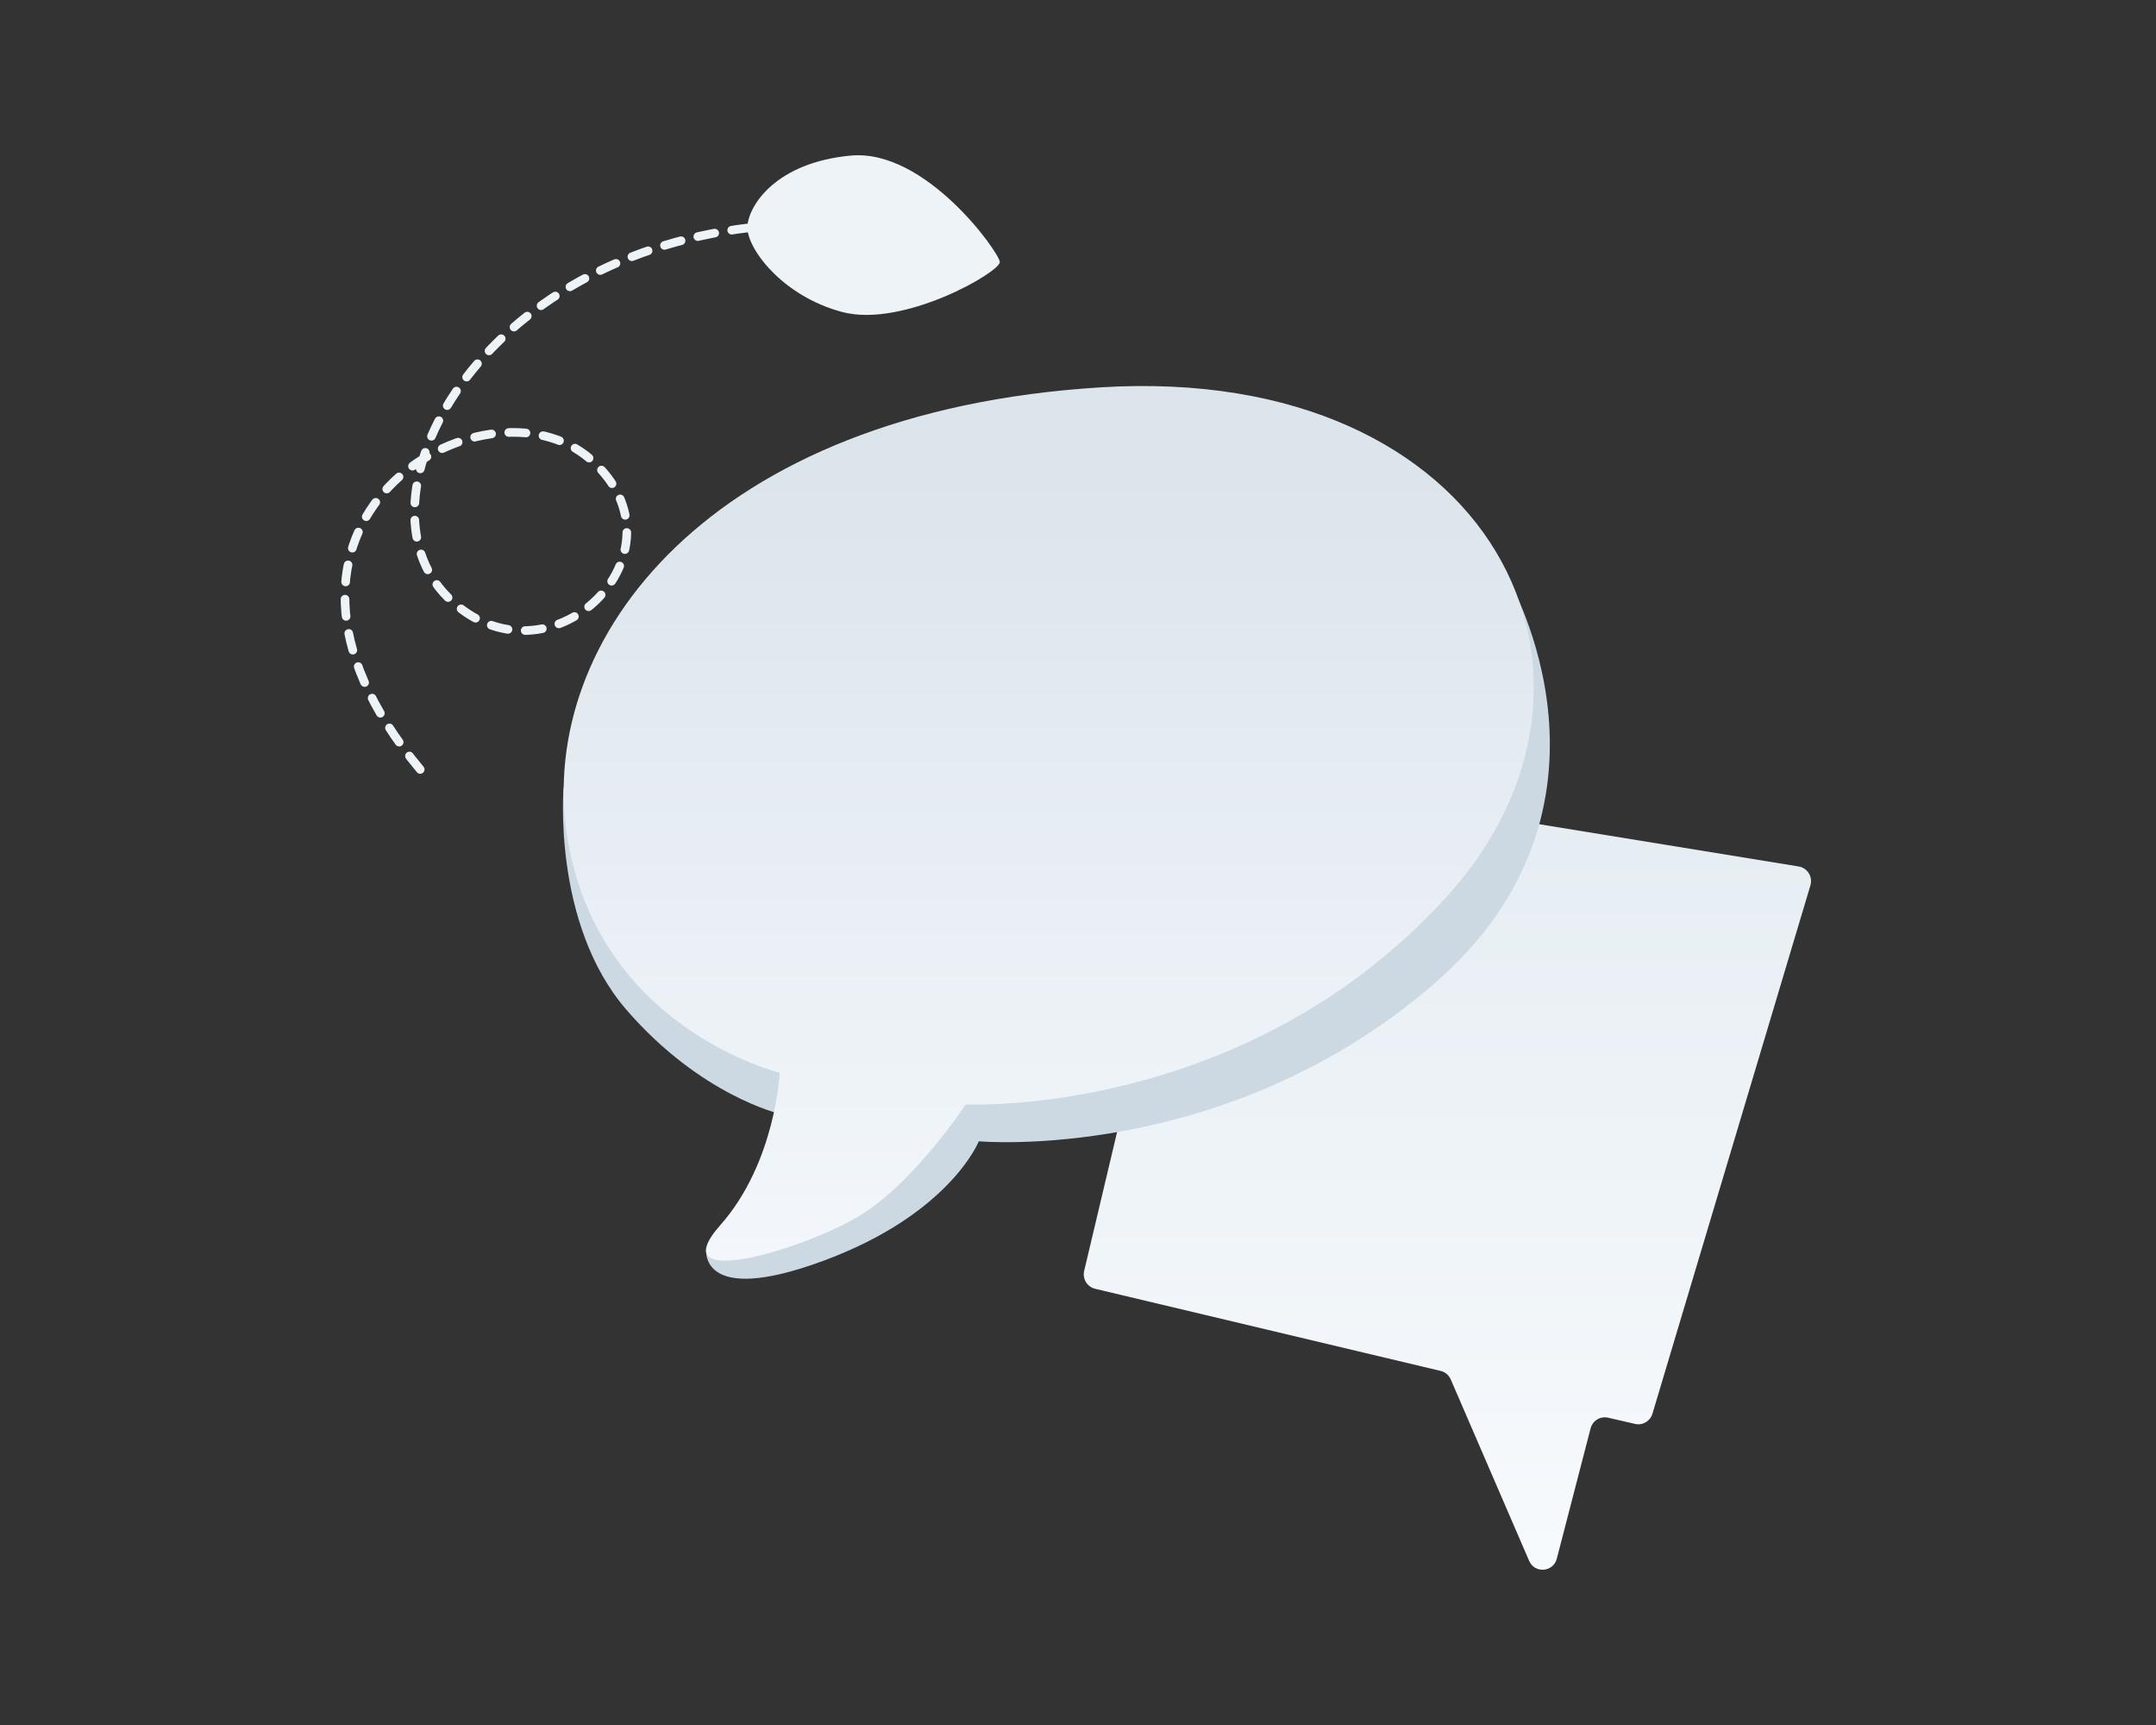
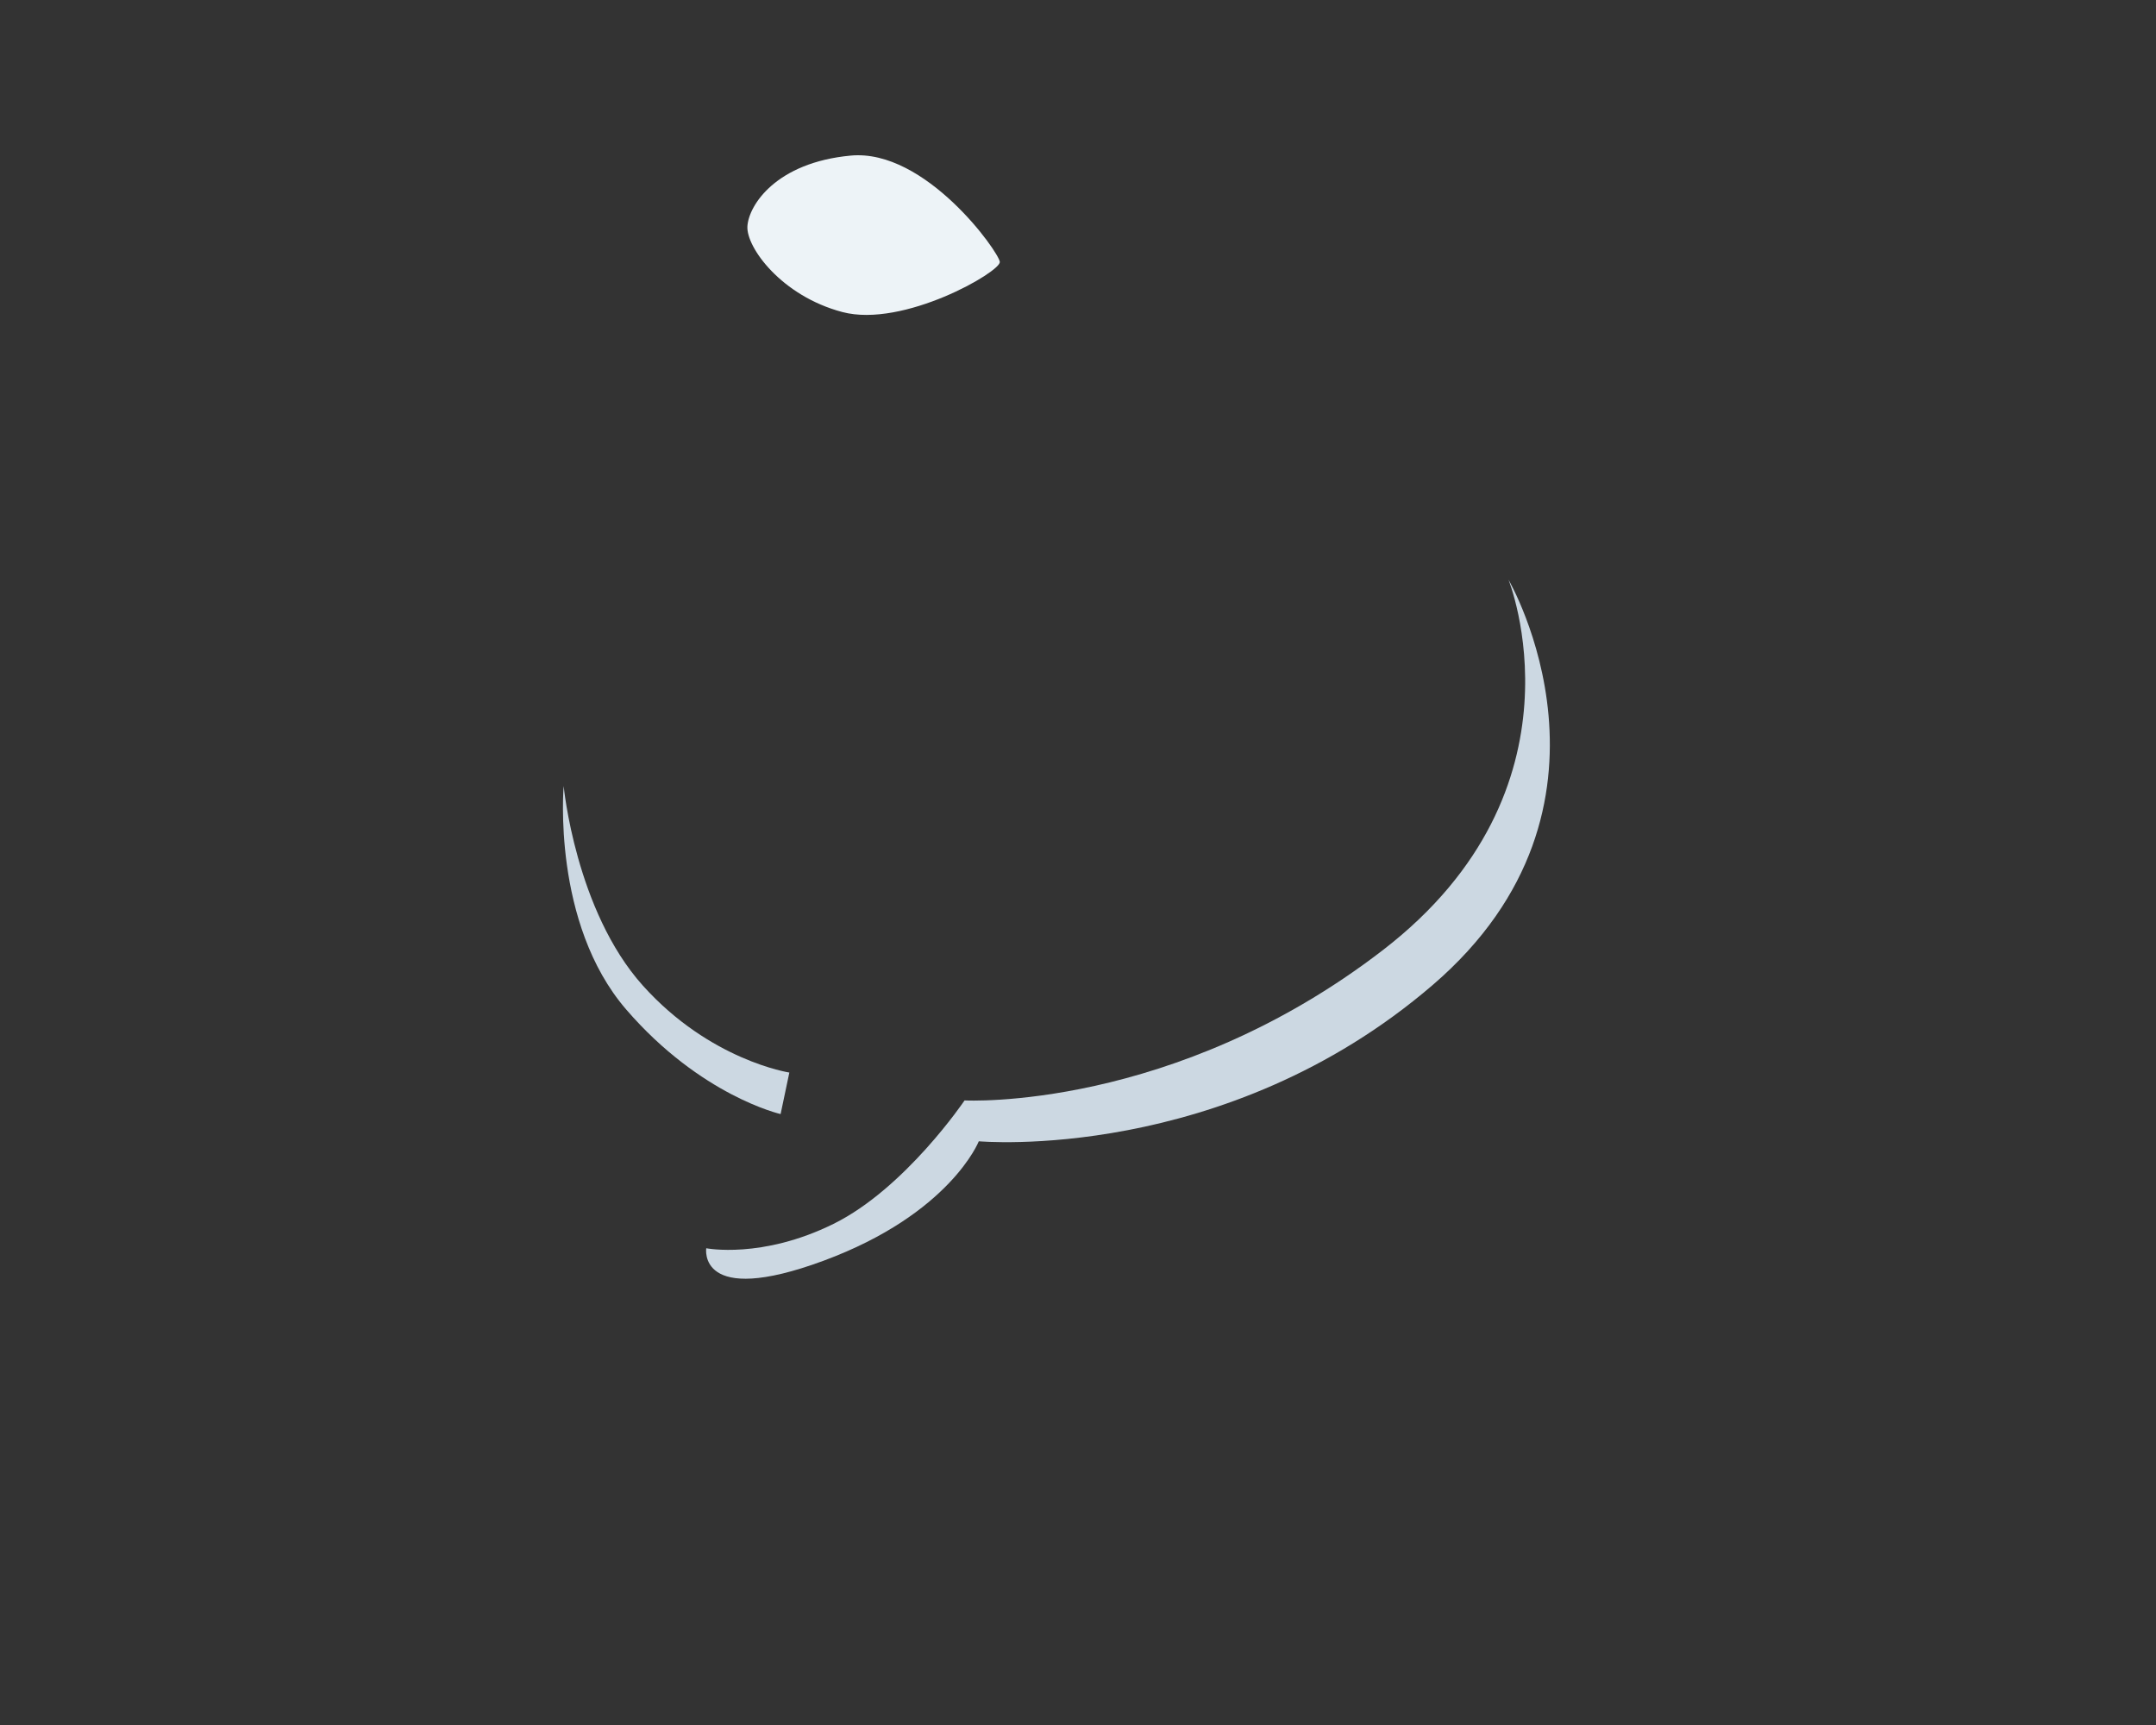
<svg xmlns="http://www.w3.org/2000/svg" width="250" height="200" viewBox="0 0 250 200" fill="none">
  <rect x="0" y="0" width="250" height="200" fill="#333333" stroke="none" />
-   <path d="M139.496 89.214L208.565 100.46C209.584 100.627 210.226 101.66 209.926 102.66L191.61 163.911C191.35 164.777 190.474 165.293 189.6 165.092L186.464 164.37C185.568 164.163 184.673 164.712 184.437 165.613L180.521 180.715C180.112 182.294 177.959 182.464 177.312 180.967L168.222 159.933C168.006 159.438 167.572 159.07 167.051 158.948L126.982 149.423C126.063 149.205 125.495 148.271 125.716 147.345L139.496 89.214Z" fill="url(#paint0_linear_1556_13102)" />
  <path d="M111.846 127.586C111.846 127.586 136.047 128.88 160.363 110.148C184.675 91.419 174.918 67.209 174.918 67.209C174.918 67.209 190.236 93.506 166.116 114.214C141.997 134.925 113.496 132.323 113.496 132.323C113.496 132.323 110.186 140.734 95.502 146.17C80.817 151.604 81.892 144.724 81.892 144.724C81.892 144.724 88.34 146.006 96.65 141.898C104.962 137.793 111.846 127.586 111.846 127.586Z" fill="#CCD8E2" />
  <path d="M65.36 91.133C65.36 91.133 66.732 105.567 74.54 114.268C82.352 122.965 91.529 124.353 91.529 124.353L90.516 129.168C90.516 129.168 81.268 127.071 72.614 117.048C63.963 107.025 65.36 91.133 65.36 91.133Z" fill="#CCD8E2" />
-   <path d="M65.733 96.739C62.331 74.222 82.13 47.707 127.662 44.907C173.194 42.107 190.941 78.727 167.541 104.208C144.144 129.689 111.989 128.044 111.989 128.044C111.989 128.044 106.093 137.008 99.783 140.893C93.469 144.78 76.545 149.922 83.522 142.045C89.945 134.794 90.412 124.375 90.412 124.375C90.412 124.375 69.132 119.256 65.733 96.739Z" fill="url(#paint1_linear_1556_13102)" />
-   <path d="M48.727 89.214C24.829 60.502 56.281 42.557 68.49 53.262C80.7 63.967 63.507 80.723 51.938 69.262C40.373 57.804 55.382 29.245 88.542 26.235" stroke="#EDF3F7" stroke-miterlimit="6.575" stroke-linecap="round" stroke-linejoin="round" stroke-dasharray="2 2" />
  <path d="M86.666 26.235C86.817 23.797 89.978 18.843 98.652 18.039C107.322 17.235 115.833 29.225 115.934 30.366C116.038 31.507 104.747 38.047 97.677 36.179C90.608 34.313 86.515 28.67 86.666 26.235Z" fill="#EDF3F7" />
  <defs>
    <linearGradient id="paint0_linear_1556_13102" x1="167.834" y1="98.165" x2="167.834" y2="182" gradientUnits="userSpaceOnUse">
      <stop stop-color="#E7EEF3" />
      <stop offset="1" stop-color="#F7FAFD" />
    </linearGradient>
    <linearGradient id="paint1_linear_1556_13102" x1="121.606" y1="54.54" x2="121.606" y2="146.168" gradientUnits="userSpaceOnUse">
      <stop stop-color="#DCE5EC" />
      <stop offset="1" stop-color="#F3F7FB" />
    </linearGradient>
  </defs>
</svg>